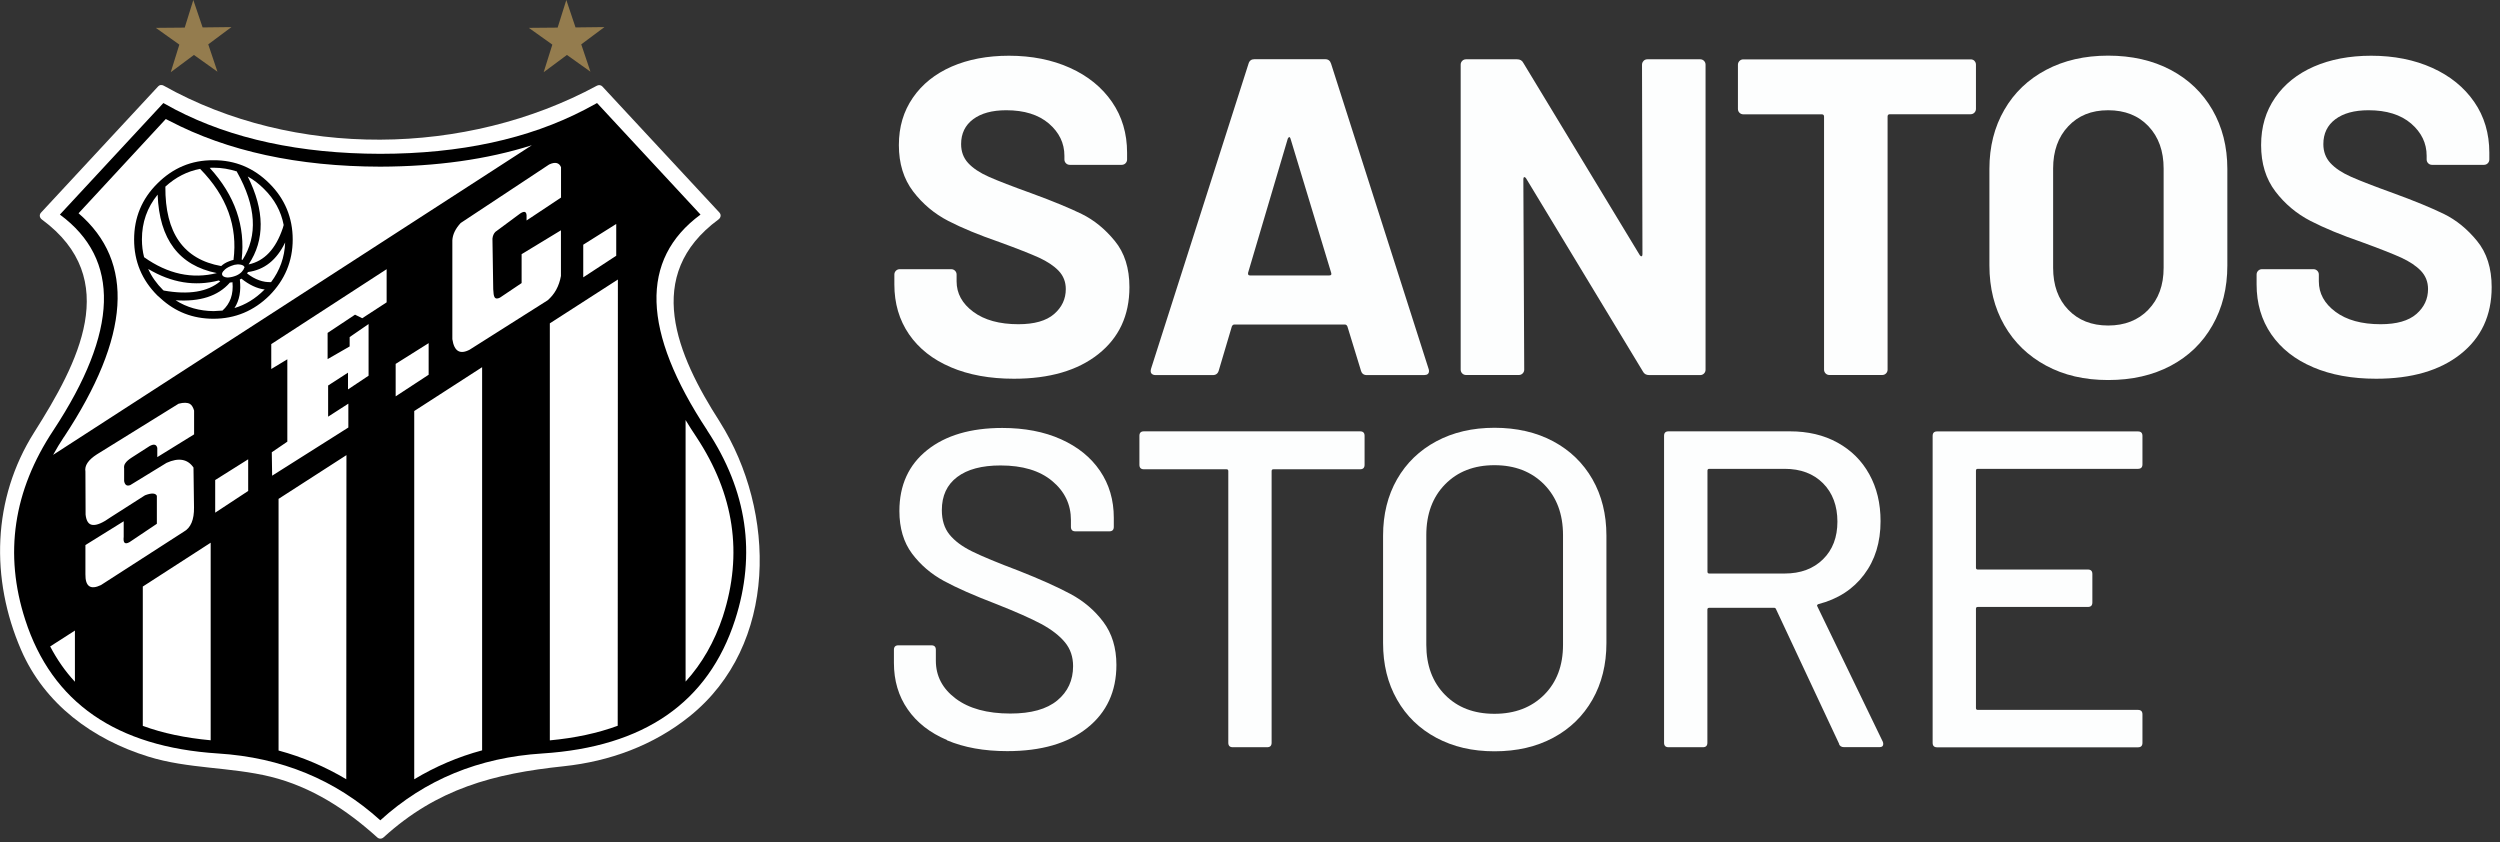
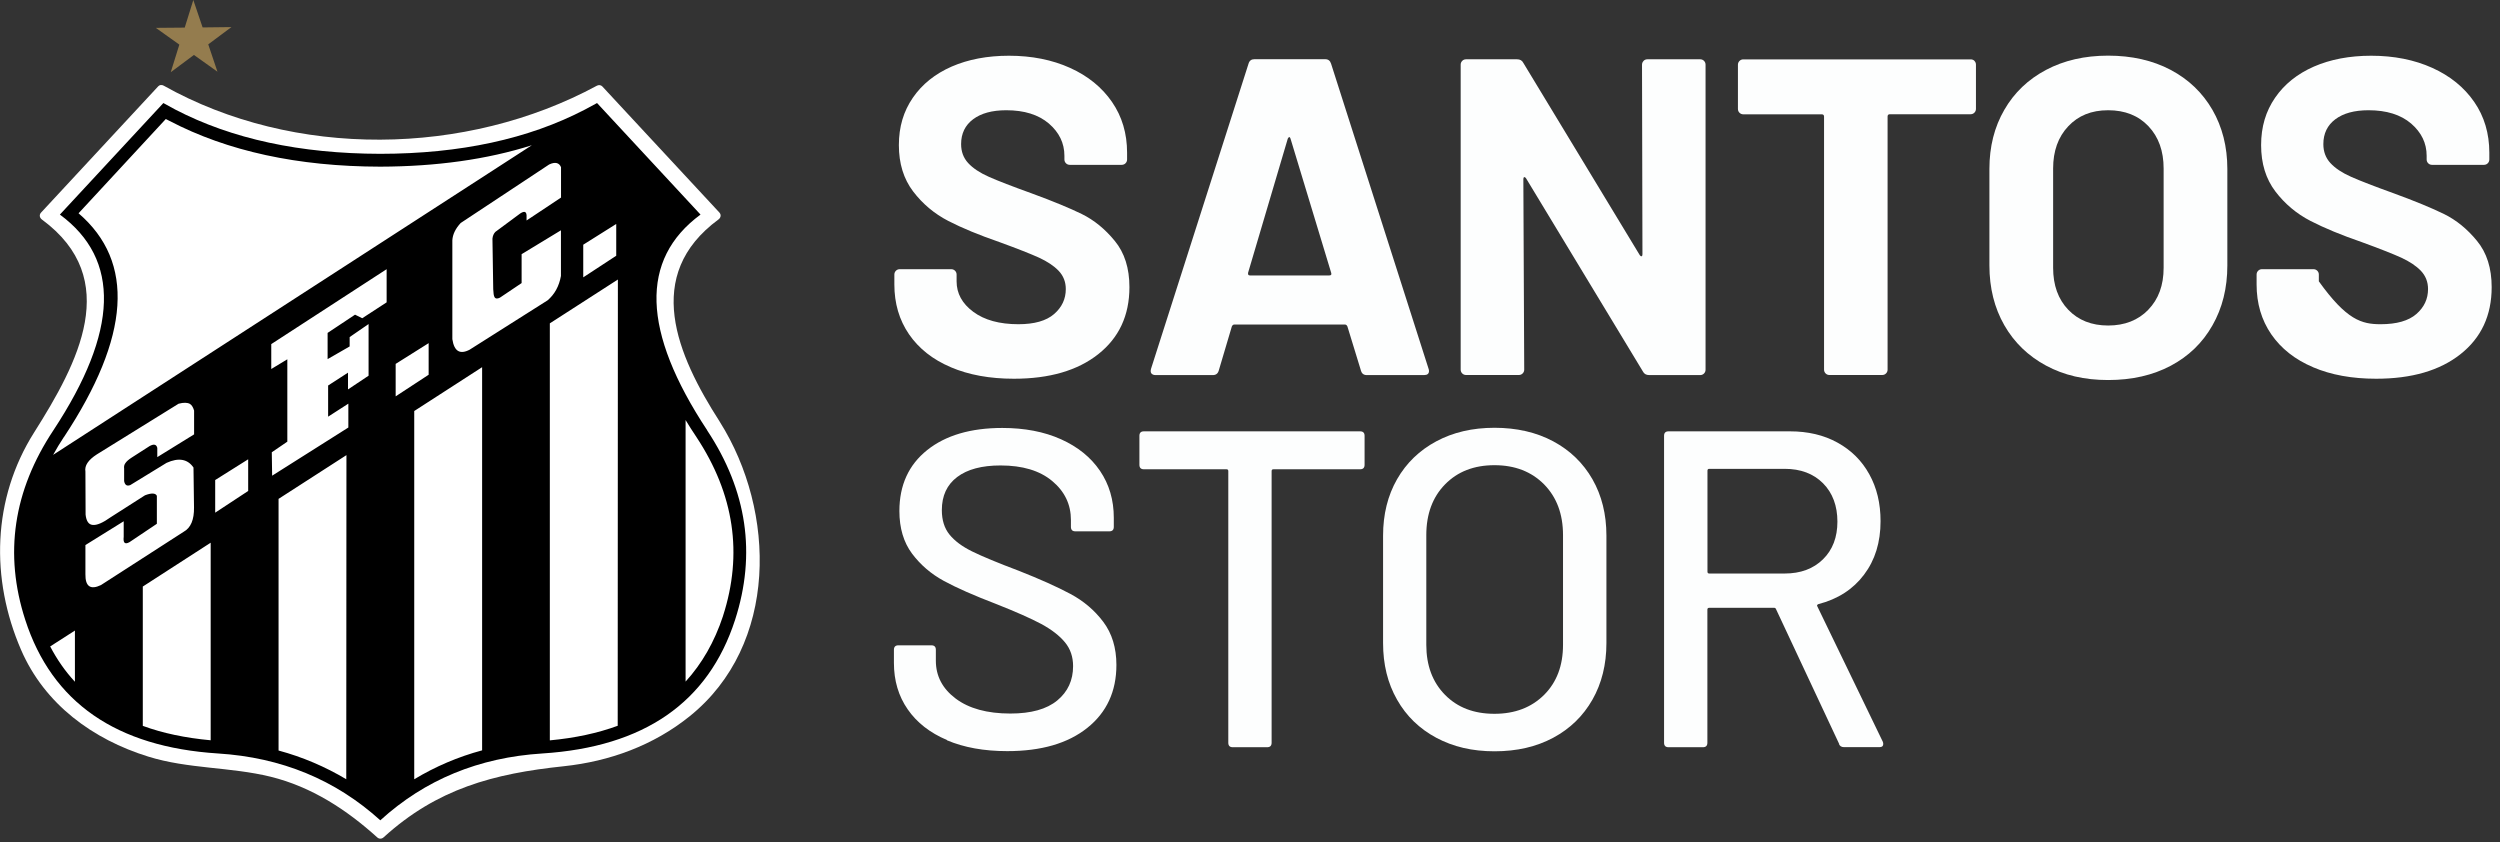
<svg xmlns="http://www.w3.org/2000/svg" fill="none" viewBox="0 0 288 97" height="97" width="288">
  <rect x="0" y="0" width="288" height="97" fill="#333333" stroke="none" />
  <g clip-path="url(#clip0_123_343)">
    <path fill="#947C4E" d="M25.05 8.26L22.34 6.33L19.67 8.32L20.66 5.14L17.95 3.21L21.28 3.18L22.27 0L23.34 3.16L26.66 3.12L23.99 5.11L25.05 8.26Z" clip-rule="evenodd" fill-rule="evenodd" />
-     <path fill="#947C4E" d="M68.02 8.26L65.31 6.33L62.63 8.32L63.63 5.14L60.92 3.21L64.24 3.18L65.24 0L66.3 3.16L69.63 3.12L66.96 5.11L68.02 8.26Z" clip-rule="evenodd" fill-rule="evenodd" />
    <path fill="white" d="M82.92 48.59C77.96 40.87 74.04 31.7 82.77 25.28C83.04 25.08 83.11 24.74 82.87 24.48C78.37 19.64 73.88 14.79 69.38 9.95C69.22 9.78 68.96 9.77 68.77 9.87C53.69 18.02 33.89 18.31 18.84 9.86C18.65 9.75 18.38 9.77 18.23 9.94C13.73 14.79 9.23 19.64 4.73 24.49C4.49 24.75 4.56 25.09 4.83 25.29C14.15 32.15 8.99 41.82 3.93 49.82C-0.9 57.46 -1.11 66.7 2.43 74.87C5.15 81.14 10.7 85.18 17.08 87.16C21.67 88.59 26.54 88.34 31.18 89.48C35.88 90.64 39.91 93.26 43.46 96.47C43.67 96.66 43.96 96.66 44.18 96.47C50.34 90.86 56.85 89.12 64.95 88.27C70.24 87.71 75.27 85.87 79.43 82.53C89.69 74.3 89.42 58.92 82.93 48.61L82.92 48.59Z" />
    <path fill="black" d="M81.47 49.57C73.94 38.16 73.69 29.88 80.7 24.72L68.78 11.87C68.32 12.12 67.85 12.37 67.39 12.62C60.88 16.01 53.02 17.71 43.81 17.72C34.58 17.7 26.72 16.01 20.19 12.62C19.73 12.37 19.27 12.12 18.82 11.87L6.9 24.72C13.91 29.88 13.66 38.17 6.15 49.57C1.53 56.54 0.45 63.82 2.91 71.41C5.99 80.93 13.39 86.05 25.12 86.8C32.42 87.26 38.64 89.82 43.81 94.5C48.95 89.82 55.17 87.26 62.47 86.8C74.2 86.05 81.6 80.93 84.68 71.41C87.13 63.82 86.07 56.54 81.46 49.57H81.47ZM67.19 28.19L70.99 25.8V29.46L67.19 31.95V28.19ZM7.36 50.36C15.01 38.78 15.57 30.17 9.05 24.57L19.1 13.71C19.24 13.79 19.37 13.86 19.51 13.92C26.23 17.43 34.32 19.18 43.8 19.2C50.27 19.18 56.11 18.37 61.27 16.73L6.12 52.4C6.49 51.72 6.91 51.03 7.35 50.36H7.36ZM8.63 78.54C7.51 77.33 6.57 75.98 5.78 74.47L8.63 72.64V78.54ZM9.84 66.14V62.79L14.25 60.05V61.84C14.17 62.54 14.38 62.75 14.91 62.46L18.07 60.34V57.12C17.92 56.79 17.45 56.77 16.7 57.06L12.77 59.57C11.85 60.23 11.15 60.53 10.67 60.47C10.21 60.43 9.94 60.03 9.86 59.28L9.84 54.33C9.72 53.64 10.17 52.98 11.15 52.35L20.57 46.51C21.17 46.35 21.59 46.37 21.88 46.53C22.09 46.66 22.25 46.92 22.36 47.3V50.04L18.12 52.66V51.6C18.02 51.18 17.72 51.12 17.23 51.39L15.19 52.7C14.8 52.95 14.57 53.16 14.44 53.36C14.3 53.55 14.27 53.76 14.3 53.98V55.42C14.38 55.86 14.61 56.04 15.01 55.88L19.19 53.32C20.58 52.69 21.62 52.88 22.29 53.86L22.35 58.46C22.37 59.87 21.98 60.81 21.16 61.26L11.63 67.4C10.42 67.98 9.82 67.56 9.84 66.15V66.14ZM24.27 85.28C21.36 85.01 18.76 84.47 16.45 83.62V67.57L24.27 62.52V85.27V85.28ZM28.59 56.56L24.79 59.06V55.3L28.59 52.91V56.55V56.56ZM39.89 89.77C37.46 88.32 34.86 87.21 32.09 86.46V57.47L39.91 52.43L39.89 89.78V89.77ZM44.54 34.83L41.73 36.66L40.9 36.25L37.74 38.35V41.37L40.28 39.91V38.83L42.46 37.33V43.28L40.09 44.86V42.93L37.8 44.41V48L40.13 46.5V49.25L31.35 54.8L31.31 52.1L33.1 50.88V41.39L31.25 42.51V39.64L44.54 31.01V34.82V34.83ZM45.58 41.92L49.38 39.53V43.17L45.58 45.66V41.92ZM55.54 86.44C52.75 87.19 50.15 88.31 47.72 89.77V47.35L55.54 42.3V86.43V86.44ZM54.15 40.26C53 40.88 52.32 40.49 52.11 39.07V27.68C52.15 27.01 52.46 26.35 53.07 25.69L63.26 18.95C63.95 18.62 64.42 18.74 64.63 19.26V22.76L60.66 25.4V24.78C60.62 24.3 60.31 24.28 59.73 24.74L57.07 26.71C56.88 26.9 56.76 27.17 56.73 27.5L56.82 33.32C56.84 33.78 56.88 34.07 56.97 34.23C57.08 34.42 57.3 34.44 57.59 34.29L60.09 32.61V29.28L64.62 26.53V31.79C64.41 32.97 63.89 33.91 63.08 34.6L54.14 40.26H54.15ZM71.16 83.61C68.85 84.46 66.24 85.02 63.34 85.29V37.25L71.18 32.2L71.16 83.61ZM83.29 70.97C82.31 73.94 80.86 76.46 78.98 78.52V48.39C79.37 49.03 79.79 49.7 80.23 50.35C84.58 56.94 85.6 63.8 83.29 70.96V70.97Z" />
-     <path fill="black" d="M24.58 18.46C22.06 18.44 19.92 19.35 18.13 21.14C16.34 22.91 15.45 25.07 15.45 27.59C15.45 30.11 16.34 32.25 18.13 34.04C18.25 34.13 18.36 34.25 18.48 34.35C20.19 35.93 22.22 36.72 24.59 36.72C27.09 36.72 29.25 35.81 31.04 34.04C32.81 32.25 33.72 30.09 33.72 27.59C33.72 25.09 32.82 22.91 31.04 21.14C29.25 19.35 27.09 18.44 24.59 18.46H24.58ZM24.6 19.32C25.56 19.32 26.43 19.48 27.28 19.75C27.3 19.77 27.3 19.79 27.3 19.81C29.52 23.76 29.71 27.15 27.94 29.94C27.92 29.92 27.88 29.92 27.84 29.9C28.28 26.05 27.07 22.52 24.16 19.34C24.31 19.32 24.45 19.32 24.6 19.32ZM28.12 30.88C28.1 30.98 28.04 31.09 27.93 31.21C27.87 31.29 27.81 31.37 27.74 31.42C27.57 31.57 27.34 31.71 27.07 31.8C26.74 31.92 26.43 31.97 26.15 31.97C26.11 31.95 26.07 31.95 26.04 31.95C25.83 31.91 25.69 31.84 25.61 31.7C25.55 31.57 25.57 31.43 25.71 31.26C25.71 31.26 25.73 31.24 25.73 31.22H25.75C25.94 30.97 26.25 30.78 26.64 30.63C26.87 30.53 27.12 30.47 27.35 30.46C27.45 30.46 27.56 30.46 27.68 30.48C27.82 30.5 27.93 30.54 28.03 30.6C28.07 30.64 28.11 30.68 28.15 30.73V30.75C28.15 30.75 28.17 30.82 28.15 30.88H28.12ZM23.06 19.46C26.14 22.6 27.39 26.09 26.9 29.94C26.72 29.98 26.59 30.02 26.42 30.09C26.03 30.23 25.73 30.42 25.48 30.65C21.15 29.88 19.01 26.84 19.05 21.5C20.23 20.42 21.57 19.73 23.07 19.45L23.06 19.46ZM16.35 27.57C16.35 25.62 16.95 23.91 18.16 22.42C18.35 27.58 20.63 30.59 24.98 31.46C22.13 32.17 19.34 31.57 16.6 29.63C16.43 28.97 16.35 28.3 16.35 27.57ZM18.78 33.41C18.03 32.66 17.47 31.87 17.07 30.98C19.75 32.58 22.45 33.02 25.2 32.31C25.26 32.33 25.3 32.37 25.37 32.41C23.92 33.62 21.75 33.99 18.86 33.47C18.82 33.45 18.8 33.43 18.78 33.41ZM25.62 35.78C25.29 35.8 24.94 35.82 24.6 35.84C22.98 35.82 21.52 35.42 20.23 34.59C23.04 34.78 25.12 34.11 26.47 32.57V32.55C26.57 32.55 26.68 32.53 26.78 32.51C26.91 33.88 26.53 34.98 25.62 35.79V35.78ZM30.42 33.41C29.42 34.41 28.28 35.11 27.01 35.49C27.59 34.59 27.78 33.51 27.63 32.2C27.69 32.18 27.75 32.14 27.81 32.1C28.7 32.81 29.6 33.24 30.49 33.35C30.47 33.37 30.45 33.39 30.43 33.41H30.42ZM31.23 32.5C30.3 32.54 29.38 32.21 28.46 31.5C28.5 31.44 28.54 31.4 28.56 31.34C30.45 31.09 31.87 29.96 32.85 27.93C32.79 29.65 32.23 31.17 31.23 32.5ZM32.57 26.3C31.76 28.69 30.45 30.08 28.64 30.46C30.53 27.63 30.49 24.24 28.54 20.33C29.21 20.7 29.83 21.18 30.41 21.76C31.62 22.95 32.38 24.34 32.68 25.92C32.64 26.04 32.6 26.17 32.57 26.31V26.3Z" />
    <path fill="#FDFEFE" d="M109.53 42.3C107.45 41.42 105.85 40.15 104.72 38.51C103.59 36.86 103.03 34.95 103.03 32.77V31.63C103.03 31.46 103.09 31.31 103.21 31.19C103.33 31.07 103.48 31.01 103.65 31.01H109.58C109.75 31.01 109.9 31.07 110.02 31.19C110.14 31.31 110.2 31.46 110.2 31.63V32.41C110.2 33.8 110.84 34.97 112.12 35.92C113.4 36.87 115.13 37.35 117.32 37.35C119.16 37.35 120.53 36.96 121.43 36.18C122.33 35.4 122.78 34.44 122.78 33.3C122.78 32.47 122.5 31.77 121.95 31.19C121.4 30.62 120.64 30.12 119.69 29.68C118.74 29.25 117.22 28.65 115.14 27.89C112.82 27.09 110.85 26.28 109.24 25.45C107.63 24.62 106.28 23.48 105.19 22.05C104.1 20.61 103.55 18.84 103.55 16.72C103.55 14.6 104.09 12.82 105.16 11.26C106.23 9.7 107.72 8.51 109.63 7.67C111.54 6.84 113.74 6.42 116.23 6.42C118.86 6.42 121.21 6.89 123.27 7.82C125.33 8.75 126.94 10.06 128.1 11.74C129.26 13.42 129.84 15.37 129.84 17.59V18.37C129.84 18.54 129.78 18.69 129.66 18.81C129.54 18.93 129.39 18.99 129.22 18.99H123.24C123.07 18.99 122.92 18.93 122.8 18.81C122.68 18.69 122.62 18.54 122.62 18.37V17.95C122.62 16.49 122.02 15.26 120.83 14.23C119.63 13.21 118 12.7 115.92 12.7C114.29 12.7 113.02 13.05 112.1 13.74C111.18 14.43 110.72 15.39 110.72 16.6C110.72 17.47 110.99 18.19 111.53 18.78C112.07 19.37 112.86 19.9 113.92 20.37C114.98 20.84 116.61 21.47 118.83 22.27C121.29 23.17 123.22 23.97 124.63 24.66C126.03 25.35 127.3 26.38 128.42 27.75C129.55 29.12 130.11 30.9 130.11 33.08C130.11 36.34 128.91 38.91 126.52 40.8C124.13 42.69 120.89 43.63 116.8 43.63C114.03 43.63 111.6 43.19 109.52 42.3H109.53Z" />
    <path fill="#FDFEFE" d="M156.78 42.69L155.22 37.6C155.15 37.46 155.06 37.39 154.96 37.39H142.17C142.07 37.39 141.98 37.46 141.91 37.6L140.4 42.69C140.3 43.04 140.07 43.21 139.72 43.21H133.12C132.91 43.21 132.76 43.15 132.65 43.03C132.55 42.91 132.53 42.73 132.6 42.48L143.83 7.34C143.93 6.99 144.16 6.82 144.5 6.82H152.66C153.01 6.82 153.23 6.99 153.34 7.34L164.57 42.48C164.6 42.55 164.62 42.64 164.62 42.74C164.62 43.05 164.43 43.21 164.05 43.21H157.45C157.1 43.21 156.88 43.04 156.77 42.69H156.78ZM143.99 31.73H153.14C153.35 31.73 153.42 31.63 153.35 31.42L148.67 15.98C148.63 15.84 148.58 15.78 148.51 15.8C148.44 15.82 148.39 15.88 148.35 15.98L143.78 31.42C143.75 31.63 143.81 31.73 143.99 31.73Z" />
    <path fill="#FDFEFE" d="M189.34 7.01C189.46 6.89 189.61 6.83 189.78 6.83H195.86C196.03 6.83 196.18 6.89 196.3 7.01C196.42 7.13 196.48 7.28 196.48 7.45V42.59C196.48 42.76 196.42 42.91 196.3 43.03C196.18 43.15 196.03 43.21 195.86 43.21H189.99C189.64 43.21 189.4 43.07 189.26 42.79L175.8 20.54C175.73 20.44 175.66 20.39 175.59 20.41C175.52 20.43 175.49 20.51 175.49 20.64L175.59 42.58C175.59 42.75 175.53 42.9 175.41 43.02C175.29 43.14 175.14 43.2 174.97 43.2H168.89C168.72 43.2 168.57 43.14 168.45 43.02C168.33 42.9 168.27 42.75 168.27 42.58V7.45C168.27 7.28 168.33 7.13 168.45 7.01C168.57 6.89 168.72 6.83 168.89 6.83H174.76C175.11 6.83 175.35 6.97 175.49 7.25L188.9 29.39C188.97 29.49 189.04 29.54 189.11 29.52C189.18 29.5 189.21 29.42 189.21 29.29L189.16 7.46C189.16 7.29 189.22 7.14 189.34 7.02V7.01Z" />
    <path fill="#FDFEFE" d="M227.45 7.01C227.57 7.13 227.63 7.28 227.63 7.45V12.54C227.63 12.71 227.57 12.86 227.45 12.98C227.33 13.1 227.18 13.16 227.01 13.16H217.71C217.54 13.16 217.45 13.25 217.45 13.42V42.58C217.45 42.75 217.39 42.9 217.27 43.02C217.15 43.14 217 43.2 216.83 43.2H210.75C210.58 43.2 210.43 43.14 210.31 43.02C210.19 42.9 210.13 42.75 210.13 42.58V13.43C210.13 13.26 210.04 13.17 209.87 13.17H200.83C200.66 13.17 200.51 13.11 200.39 12.99C200.27 12.87 200.21 12.72 200.21 12.55V7.46C200.21 7.29 200.27 7.14 200.39 7.02C200.51 6.9 200.66 6.84 200.83 6.84H227.03C227.2 6.84 227.35 6.9 227.47 7.02L227.45 7.01Z" />
    <path fill="#FDFEFE" d="M235.71 42.12C233.65 41.01 232.04 39.46 230.9 37.47C229.76 35.48 229.18 33.18 229.18 30.58V19.46C229.18 16.9 229.75 14.63 230.9 12.65C232.04 10.67 233.65 9.14 235.71 8.05C237.77 6.96 240.15 6.41 242.86 6.41C245.57 6.41 248 6.96 250.06 8.05C252.12 9.14 253.72 10.67 254.87 12.65C256.01 14.63 256.59 16.9 256.59 19.46V30.58C256.59 33.18 256.02 35.48 254.87 37.49C253.73 39.5 252.12 41.05 250.06 42.14C248 43.23 245.6 43.78 242.86 43.78C240.12 43.78 237.77 43.23 235.71 42.12ZM247.48 35.68C248.66 34.47 249.25 32.86 249.25 30.85V19.41C249.25 17.4 248.67 15.78 247.51 14.55C246.35 13.32 244.8 12.7 242.86 12.7C240.92 12.7 239.42 13.32 238.26 14.55C237.1 15.78 236.52 17.4 236.52 19.41V30.85C236.52 32.86 237.1 34.47 238.26 35.68C239.42 36.89 240.95 37.5 242.86 37.5C244.77 37.5 246.31 36.89 247.49 35.68H247.48Z" />
-     <path fill="#FDFEFE" d="M266.46 42.3C264.38 41.42 262.78 40.15 261.65 38.51C260.52 36.86 259.96 34.95 259.96 32.77V31.63C259.96 31.46 260.02 31.31 260.14 31.19C260.26 31.07 260.41 31.01 260.58 31.01H266.51C266.68 31.01 266.83 31.07 266.95 31.19C267.07 31.31 267.13 31.46 267.13 31.63V32.41C267.13 33.8 267.77 34.97 269.05 35.92C270.33 36.87 272.06 37.35 274.25 37.35C276.09 37.35 277.46 36.96 278.36 36.18C279.26 35.4 279.71 34.44 279.71 33.3C279.71 32.47 279.43 31.77 278.88 31.19C278.33 30.62 277.57 30.12 276.62 29.68C275.67 29.25 274.15 28.65 272.07 27.89C269.75 27.09 267.78 26.28 266.17 25.45C264.56 24.62 263.21 23.48 262.12 22.05C261.03 20.61 260.48 18.84 260.48 16.72C260.48 14.6 261.02 12.82 262.09 11.26C263.16 9.7 264.65 8.51 266.56 7.67C268.47 6.84 270.67 6.42 273.16 6.42C275.79 6.42 278.14 6.89 280.2 7.82C282.26 8.75 283.87 10.06 285.03 11.74C286.19 13.42 286.77 15.37 286.77 17.59V18.37C286.77 18.54 286.71 18.69 286.59 18.81C286.47 18.93 286.32 18.99 286.15 18.99H280.17C280 18.99 279.85 18.93 279.73 18.81C279.61 18.69 279.55 18.54 279.55 18.37V17.95C279.55 16.49 278.95 15.26 277.76 14.23C276.56 13.21 274.93 12.7 272.85 12.7C271.22 12.7 269.95 13.05 269.03 13.74C268.11 14.43 267.65 15.39 267.65 16.6C267.65 17.47 267.92 18.19 268.46 18.78C269 19.37 269.79 19.9 270.85 20.37C271.91 20.84 273.54 21.47 275.76 22.27C278.22 23.17 280.15 23.97 281.56 24.66C282.96 25.35 284.23 26.38 285.35 27.75C286.48 29.12 287.04 30.9 287.04 33.08C287.04 36.34 285.84 38.91 283.45 40.8C281.06 42.69 277.82 43.63 273.73 43.63C270.96 43.63 268.53 43.19 266.45 42.3H266.46Z" />
+     <path fill="#FDFEFE" d="M266.46 42.3C264.38 41.42 262.78 40.15 261.65 38.51C260.52 36.86 259.96 34.95 259.96 32.77V31.63C259.96 31.46 260.02 31.31 260.14 31.19C260.26 31.07 260.41 31.01 260.58 31.01H266.51C266.68 31.01 266.83 31.07 266.95 31.19C267.07 31.31 267.13 31.46 267.13 31.63V32.41C270.33 36.87 272.06 37.35 274.25 37.35C276.09 37.35 277.46 36.96 278.36 36.18C279.26 35.4 279.71 34.44 279.71 33.3C279.71 32.47 279.43 31.77 278.88 31.19C278.33 30.62 277.57 30.12 276.62 29.68C275.67 29.25 274.15 28.65 272.07 27.89C269.75 27.09 267.78 26.28 266.17 25.45C264.56 24.62 263.21 23.48 262.12 22.05C261.03 20.61 260.48 18.84 260.48 16.72C260.48 14.6 261.02 12.82 262.09 11.26C263.16 9.7 264.65 8.51 266.56 7.67C268.47 6.84 270.67 6.42 273.16 6.42C275.79 6.42 278.14 6.89 280.2 7.82C282.26 8.75 283.87 10.06 285.03 11.74C286.19 13.42 286.77 15.37 286.77 17.59V18.37C286.77 18.54 286.71 18.69 286.59 18.81C286.47 18.93 286.32 18.99 286.15 18.99H280.17C280 18.99 279.85 18.93 279.73 18.81C279.61 18.69 279.55 18.54 279.55 18.37V17.95C279.55 16.49 278.95 15.26 277.76 14.23C276.56 13.21 274.93 12.7 272.85 12.7C271.22 12.7 269.95 13.05 269.03 13.74C268.11 14.43 267.65 15.39 267.65 16.6C267.65 17.47 267.92 18.19 268.46 18.78C269 19.37 269.79 19.9 270.85 20.37C271.91 20.84 273.54 21.47 275.76 22.27C278.22 23.17 280.15 23.97 281.56 24.66C282.96 25.35 284.23 26.38 285.35 27.75C286.48 29.12 287.04 30.9 287.04 33.08C287.04 36.34 285.84 38.91 283.45 40.8C281.06 42.69 277.82 43.63 273.73 43.63C270.96 43.63 268.53 43.19 266.45 42.3H266.46Z" />
    <path fill="#FDFEFE" d="M109.09 85.25C107.13 84.42 105.62 83.24 104.57 81.72C103.51 80.2 102.98 78.41 102.98 76.37V74.86C102.98 74.51 103.15 74.34 103.5 74.34H107.29C107.64 74.34 107.81 74.51 107.81 74.86V76.11C107.81 77.88 108.57 79.33 110.1 80.48C111.62 81.62 113.72 82.2 116.39 82.2C118.78 82.2 120.58 81.7 121.8 80.69C123.01 79.69 123.62 78.37 123.62 76.74C123.62 75.67 123.31 74.75 122.68 73.99C122.05 73.23 121.15 72.53 119.95 71.88C118.75 71.24 117.01 70.47 114.73 69.57C112.2 68.6 110.2 67.72 108.73 66.92C107.26 66.12 106.04 65.07 105.07 63.78C104.1 62.48 103.61 60.84 103.61 58.87C103.61 55.89 104.68 53.55 106.81 51.85C108.94 50.15 111.83 49.3 115.46 49.3C118.02 49.3 120.28 49.73 122.22 50.6C124.16 51.47 125.66 52.68 126.72 54.24C127.78 55.8 128.31 57.6 128.31 59.65V60.69C128.31 61.04 128.14 61.21 127.79 61.21H123.89C123.54 61.21 123.37 61.04 123.37 60.69V59.91C123.37 58.11 122.65 56.61 121.21 55.41C119.77 54.21 117.79 53.62 115.26 53.62C113.11 53.62 111.45 54.06 110.27 54.95C109.09 55.84 108.5 57.11 108.5 58.77C108.5 59.91 108.79 60.85 109.38 61.58C109.97 62.31 110.84 62.96 112 63.53C113.16 64.1 114.94 64.84 117.33 65.74C119.79 66.71 121.78 67.6 123.31 68.42C124.83 69.23 126.1 70.31 127.1 71.64C128.1 72.97 128.61 74.63 128.61 76.6C128.61 79.65 127.49 82.07 125.26 83.85C123.02 85.64 119.95 86.53 116.03 86.53C113.36 86.53 111.05 86.11 109.09 85.28V85.25Z" />
    <path fill="#FDFEFE" d="M157.2 50.21V53.54C157.2 53.89 157.03 54.06 156.68 54.06H146.7C146.56 54.06 146.49 54.13 146.49 54.27V85.56C146.49 85.91 146.32 86.08 145.97 86.08H142.02C141.67 86.08 141.5 85.91 141.5 85.56V54.27C141.5 54.13 141.43 54.06 141.29 54.06H131.78C131.43 54.06 131.26 53.89 131.26 53.54V50.21C131.26 49.86 131.43 49.69 131.78 49.69H156.68C157.03 49.69 157.2 49.86 157.2 50.21Z" />
    <path fill="#FDFEFE" d="M165.46 84.99C163.52 83.95 162.01 82.49 160.94 80.6C159.86 78.71 159.33 76.54 159.33 74.08V61.71C159.33 59.25 159.87 57.08 160.94 55.21C162.01 53.34 163.52 51.88 165.46 50.84C167.4 49.8 169.63 49.28 172.17 49.28C174.71 49.28 176.99 49.8 178.93 50.84C180.87 51.88 182.38 53.34 183.45 55.21C184.52 57.08 185.06 59.25 185.06 61.71V74.08C185.06 76.54 184.52 78.72 183.45 80.6C182.37 82.49 180.87 83.95 178.93 84.99C176.99 86.03 174.74 86.55 172.17 86.55C169.6 86.55 167.41 86.03 165.46 84.99ZM177.88 80.05C179.34 78.59 180.06 76.67 180.06 74.28V61.65C180.06 59.22 179.33 57.28 177.88 55.8C176.42 54.33 174.52 53.59 172.16 53.59C169.8 53.59 167.91 54.33 166.47 55.8C165.03 57.27 164.31 59.22 164.31 61.65V74.28C164.31 76.67 165.03 78.59 166.47 80.05C167.91 81.51 169.8 82.23 172.16 82.23C174.52 82.23 176.42 81.5 177.88 80.05Z" />
    <path fill="#FDFEFE" d="M211.88 85.72L204.6 70.18C204.56 70.08 204.5 70.02 204.39 70.02H196.9C196.76 70.02 196.69 70.09 196.69 70.23V85.56C196.69 85.91 196.52 86.08 196.17 86.08H192.22C191.87 86.08 191.7 85.91 191.7 85.56V50.21C191.7 49.86 191.87 49.69 192.22 49.69H206.2C208.28 49.69 210.11 50.12 211.68 50.99C213.26 51.86 214.48 53.07 215.34 54.63C216.21 56.19 216.64 57.99 216.64 60.04C216.64 62.47 216.01 64.52 214.74 66.2C213.48 67.88 211.72 69.02 209.46 69.6C209.32 69.67 209.29 69.76 209.36 69.86L216.9 85.45C216.93 85.52 216.95 85.61 216.95 85.71C216.95 85.95 216.81 86.07 216.53 86.07H212.42C212.14 86.07 211.95 85.95 211.85 85.71L211.88 85.72ZM196.7 54.22V65.86C196.7 66 196.77 66.07 196.91 66.07H205.59C207.43 66.07 208.9 65.52 210.01 64.43C211.12 63.34 211.67 61.89 211.67 60.09C211.67 58.29 211.12 56.78 210.01 55.67C208.9 54.56 207.43 54.01 205.59 54.01H196.91C196.77 54.01 196.7 54.08 196.7 54.22Z" />
-     <path fill="#FDFEFE" d="M246.29 54.01H227.84C227.7 54.01 227.63 54.08 227.63 54.22V65.4C227.63 65.54 227.7 65.61 227.84 65.61H240.52C240.87 65.61 241.04 65.78 241.04 66.13V69.4C241.04 69.75 240.87 69.92 240.52 69.92H227.84C227.7 69.92 227.63 69.99 227.63 70.13V81.57C227.63 81.71 227.7 81.78 227.84 81.78H246.29C246.64 81.78 246.81 81.95 246.81 82.3V85.57C246.81 85.92 246.64 86.09 246.29 86.09H223.16C222.81 86.09 222.64 85.92 222.64 85.57V50.22C222.64 49.87 222.81 49.7 223.16 49.7H246.29C246.64 49.7 246.81 49.87 246.81 50.22V53.49C246.81 53.84 246.64 54.01 246.29 54.01Z" />
  </g>
  <defs>
    <clipPath id="clip0_123_343">
      <rect fill="white" height="96.6" width="287.04" />
    </clipPath>
  </defs>
</svg>